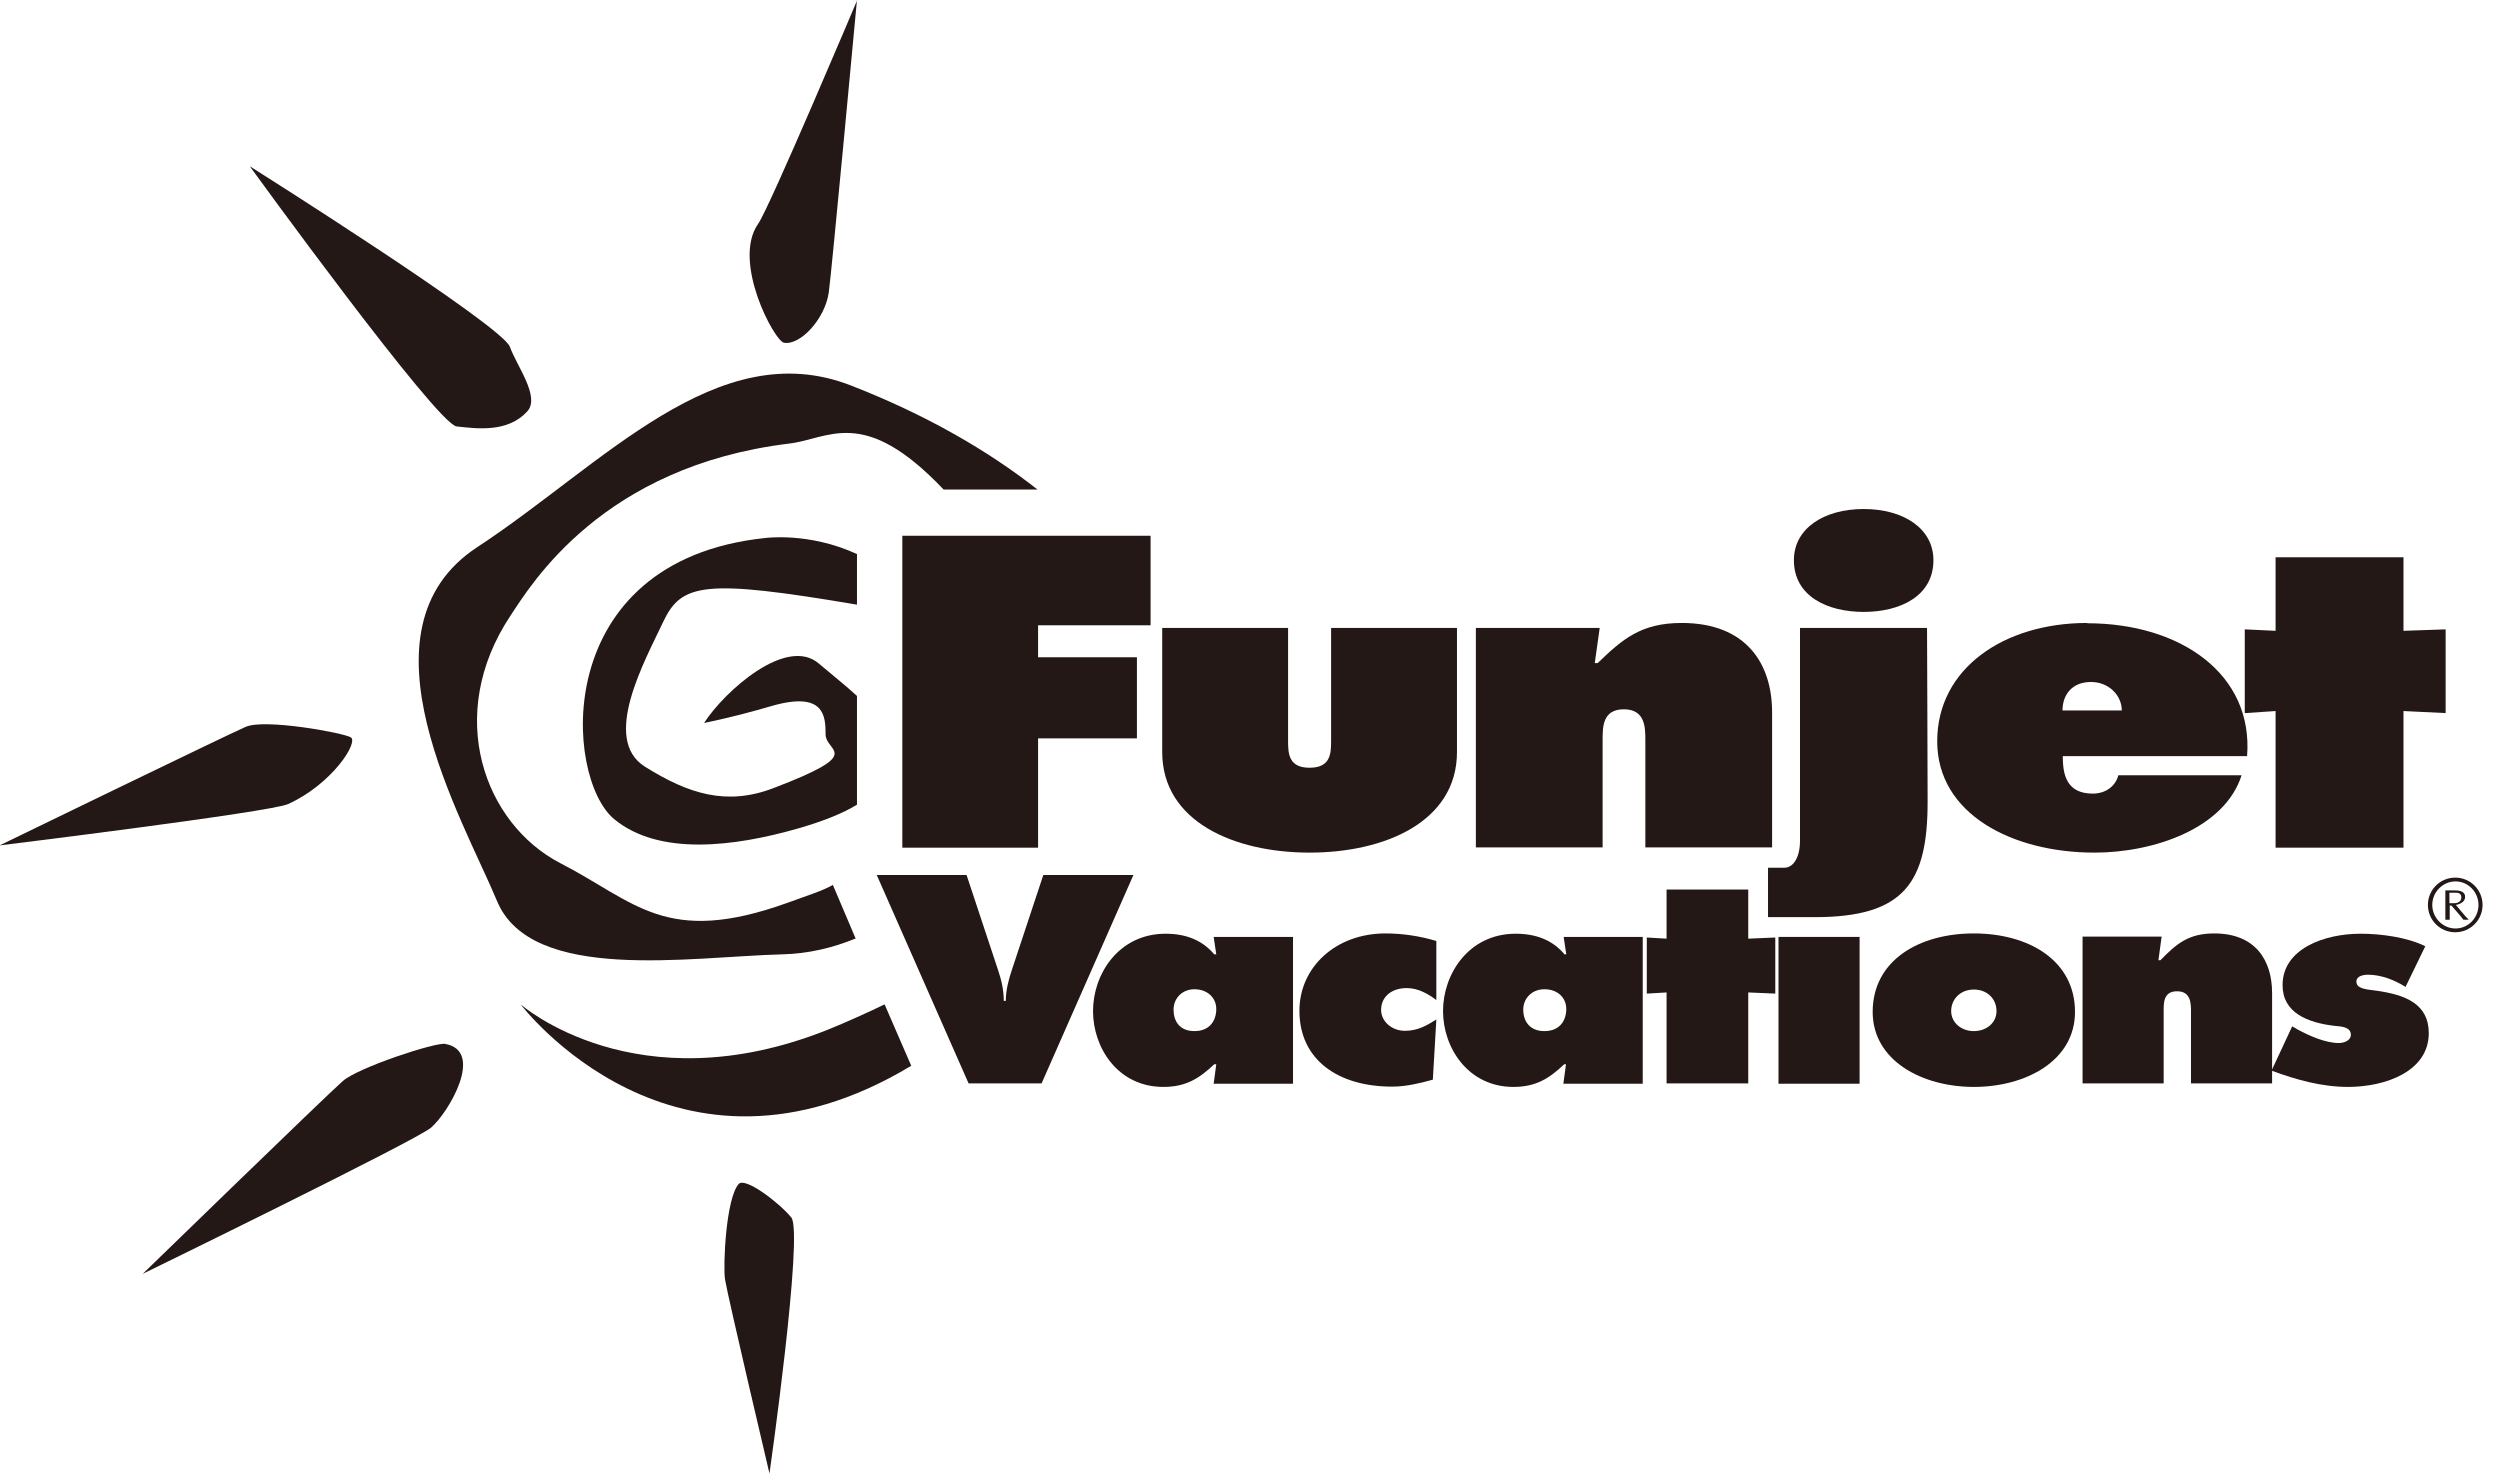
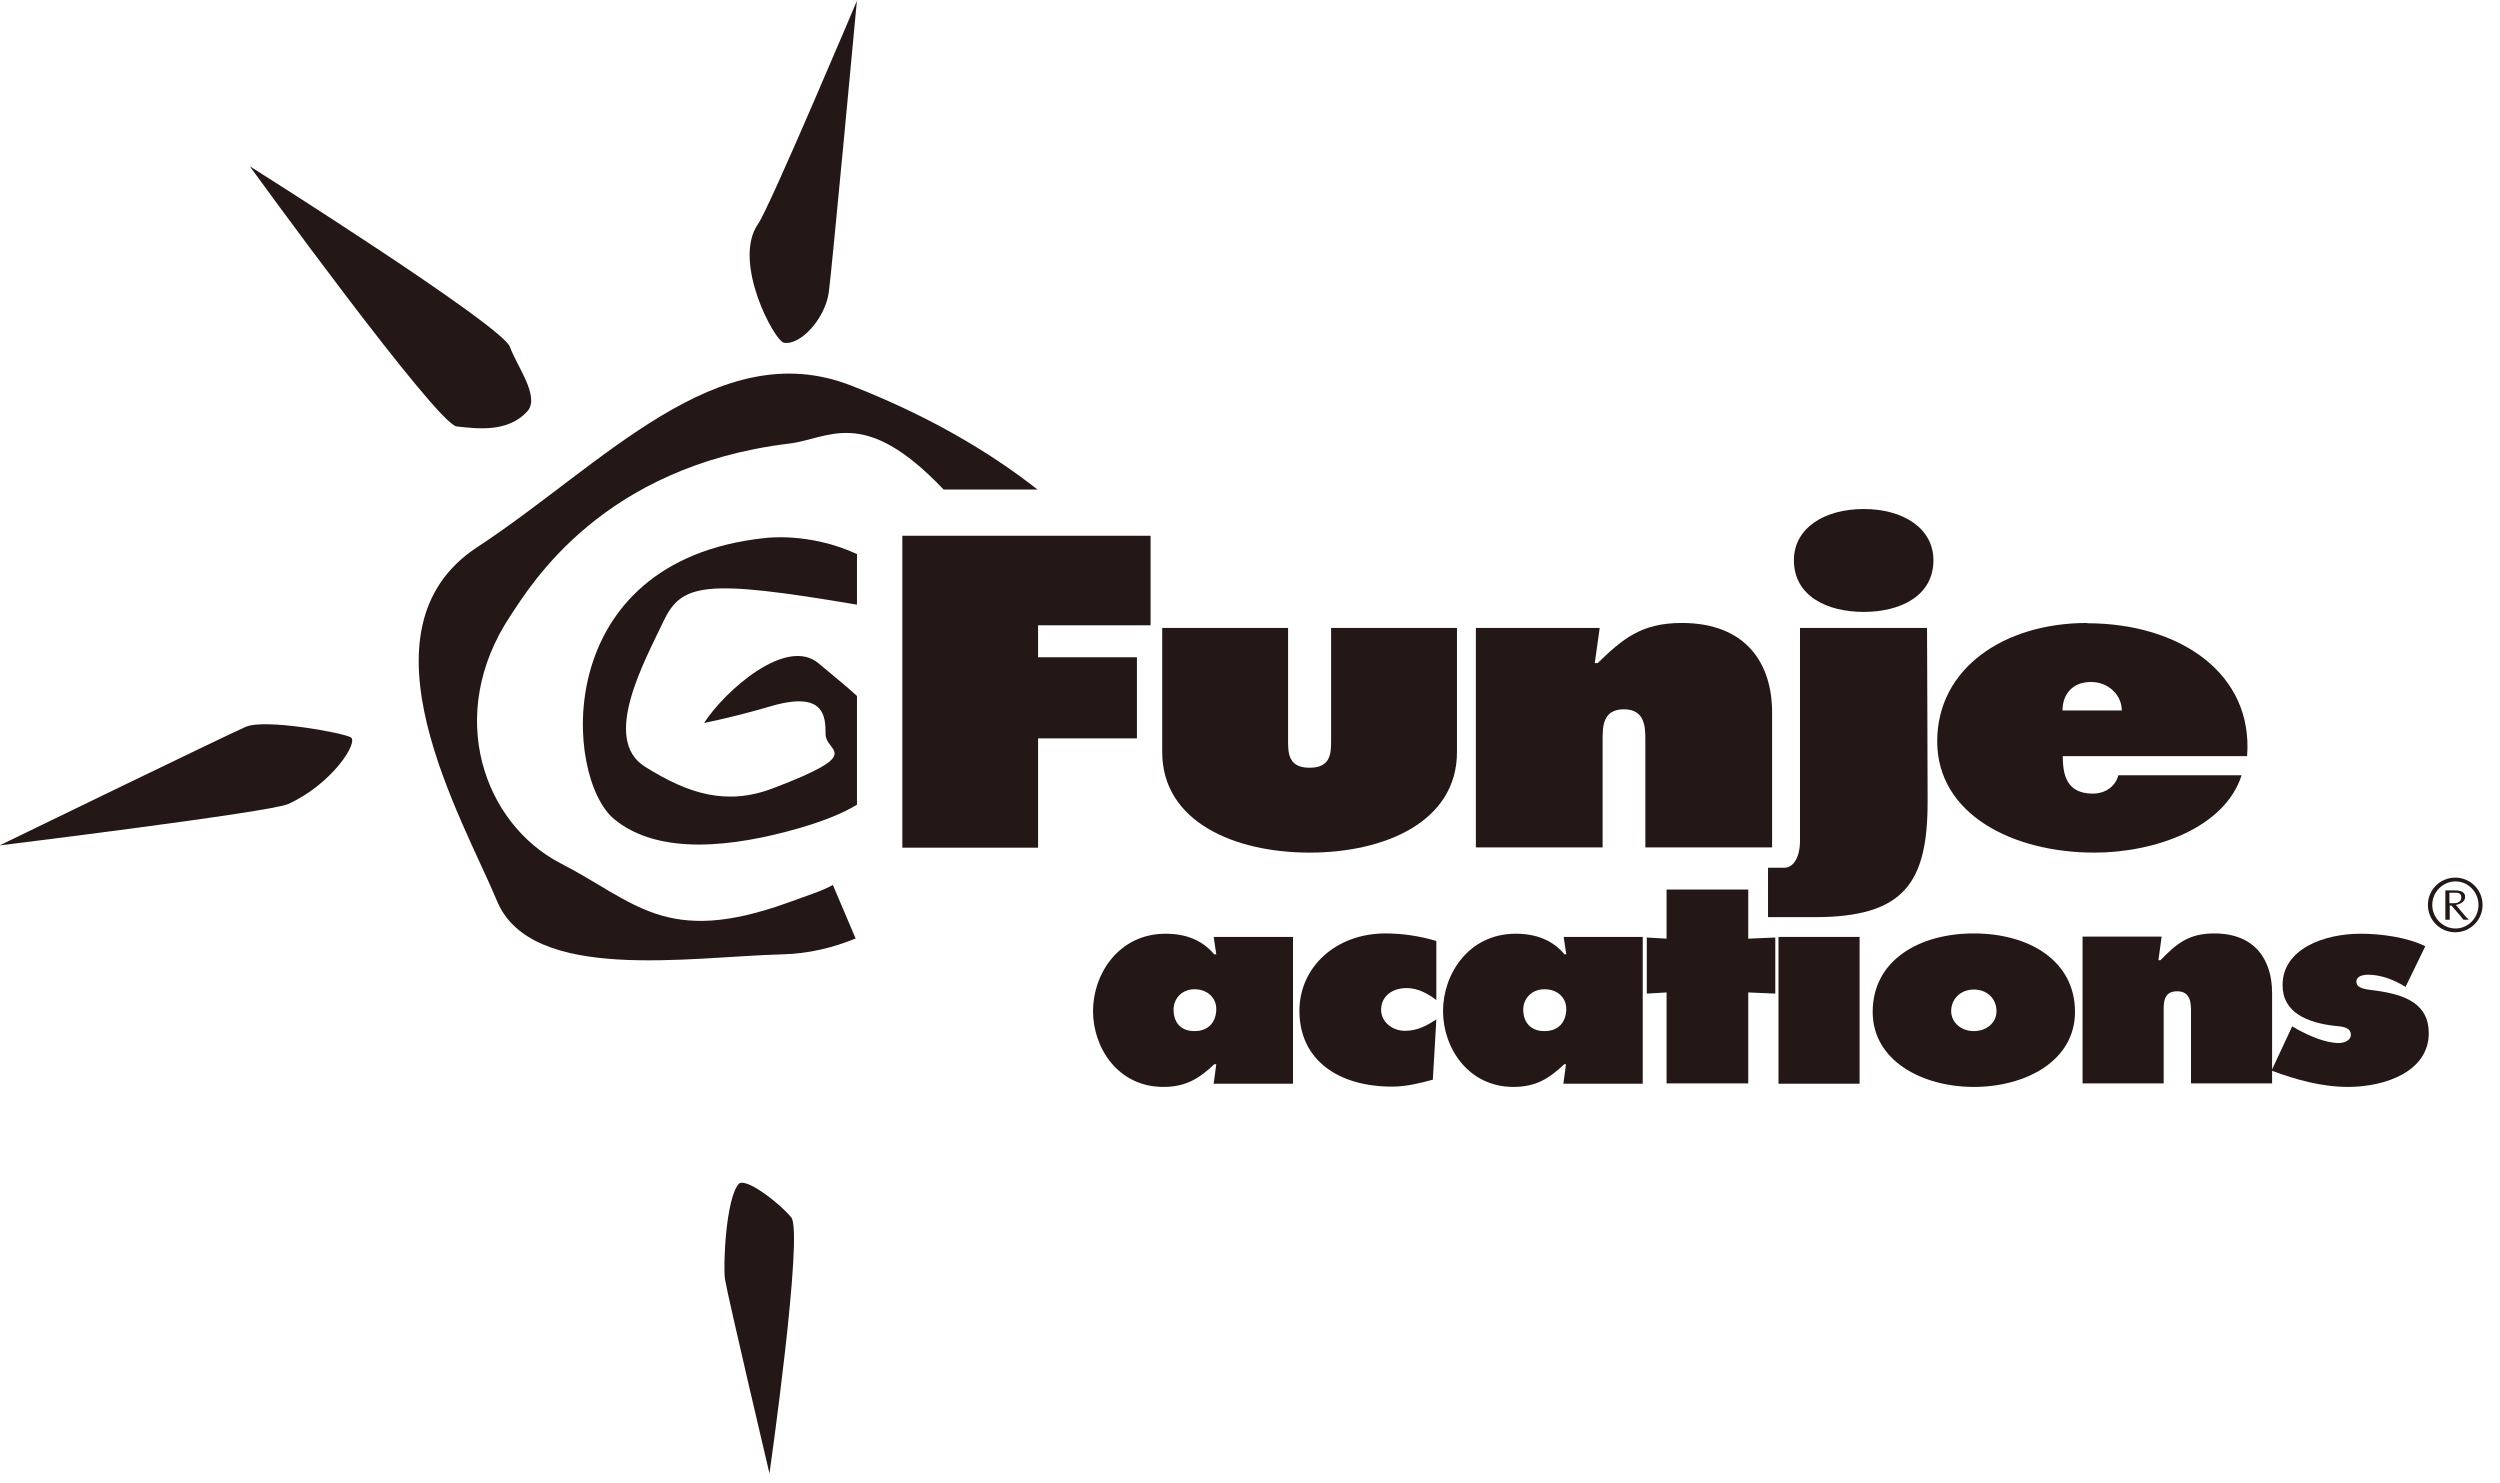
<svg xmlns="http://www.w3.org/2000/svg" viewBox="0 0 86 51" fill="none">
  <g clip-path="url(#clip0_276_11545)">
    <path d="M29.48 27.68C29.02 27.97 28.29 28.26 27.45 28.5C25.25 29.13 22.67 29.45 21.13 28.18C19.4 26.76 18.9 19.3 26.3 18.51C26.3 18.51 27.81 18.29 29.48 19.06V20.8C24.22 19.91 23.44 20.06 22.81 21.4C22.18 22.74 20.68 25.42 22.18 26.37C23.68 27.31 24.99 27.73 26.61 27.11C29.81 25.89 28.4 25.89 28.4 25.26C28.4 24.63 28.36 23.76 26.53 24.29C25.24 24.67 24.22 24.87 24.22 24.87C24.93 23.77 27.05 21.88 28.16 22.82C28.56 23.16 29.1 23.59 29.48 23.94V27.67V27.68Z" fill="#231815" />
    <path d="M29.44 32.28C28.67 32.6 27.81 32.81 26.9 32.83C23.75 32.91 18.28 33.83 17.1 31C15.92 28.16 12.08 21.66 16.42 18.82C20.75 15.98 24.68 11.47 29.27 13.26C31.89 14.28 34.01 15.52 35.69 16.84H32.46C29.7 13.93 28.52 15.1 27.14 15.26C20.73 16.04 18.28 20.09 17.56 21.18C15.28 24.61 16.67 28.34 19.27 29.69C21.87 31.03 22.9 32.56 27.08 31.06C27.82 30.79 28.31 30.64 28.65 30.44L29.44 32.3V32.28Z" fill="#231815" />
-     <path d="M31.35 36.66C23.21 41.57 17.91 34.55 17.91 34.55C17.91 34.55 21.88 38.06 28.48 35.42C29.08 35.18 29.92 34.8 30.43 34.55L31.35 36.67V36.66Z" fill="#231815" />
    <path d="M29.49 0C29.49 0 26.47 7.15 26.08 7.7C25.17 8.99 26.64 11.74 26.97 11.79C27.53 11.89 28.38 10.97 28.51 10.06C28.61 9.35 29.48 0 29.48 0" fill="#231815" />
    <path d="M26.47 50.69C26.47 50.69 27.65 42.4 27.22 41.88C26.79 41.36 25.63 40.48 25.41 40.73C24.97 41.23 24.87 43.54 24.94 44.01C25.06 44.71 26.47 50.69 26.47 50.69Z" fill="#231815" />
    <path d="M8.6 5.73C8.6 5.73 15.03 14.6 15.71 14.67C16.38 14.74 17.46 14.9 18.14 14.15C18.59 13.65 17.78 12.6 17.54 11.93C17.27 11.19 8.61 5.73 8.61 5.73" fill="#231815" />
-     <path d="M4.91 43.82C4.91 43.82 14.32 39.23 14.83 38.79C15.44 38.26 16.68 36.15 15.31 35.91C14.98 35.85 12.32 36.72 11.79 37.19C11.25 37.66 4.91 43.82 4.91 43.82Z" fill="#231815" />
    <path d="M-9.76585e-06 29.08C-9.76585e-06 29.08 9.29 27.94 9.91 27.66C11.43 26.97 12.36 25.51 12.06 25.36C11.76 25.2 9.12 24.72 8.46 25C7.81 25.28 -0.01 29.08 -0.01 29.08" fill="#231815" />
    <path d="M49.42 34.41C49.13 34.19 48.79 33.99 48.39 33.99C47.88 33.99 47.51 34.28 47.51 34.74C47.51 35.14 47.88 35.46 48.33 35.46C48.78 35.46 49.09 35.27 49.41 35.07L49.29 37.14C48.86 37.26 48.37 37.38 47.89 37.38C46.03 37.38 44.7 36.46 44.7 34.77C44.7 33.28 45.94 32.11 47.66 32.11C48.24 32.11 48.85 32.2 49.41 32.37V34.41H49.42Z" fill="#231815" />
    <path d="M53.79 32.23L53.88 32.83H53.82C53.41 32.34 52.84 32.12 52.14 32.12C50.52 32.12 49.64 33.51 49.64 34.78C49.64 36.05 50.51 37.39 52.06 37.39C52.85 37.39 53.3 37.09 53.81 36.61H53.87L53.78 37.28H56.51V32.23H53.78H53.79ZM53.13 35.47C52.62 35.47 52.4 35.13 52.4 34.73C52.4 34.36 52.68 34.03 53.13 34.03C53.58 34.03 53.88 34.32 53.88 34.71C53.88 35.1 53.66 35.47 53.13 35.47Z" fill="#231815" />
    <path d="M60.14 32.29L61.07 32.25V34.18L60.14 34.14V37.27H57.33V34.14L56.65 34.18V32.25L57.33 32.29V30.6H60.14V32.29Z" fill="#231815" />
    <path d="M63.97 32.23H61.18V37.28H63.97V32.23Z" fill="#231815" />
    <path d="M67.9 32.11C66.01 32.11 64.42 33.04 64.42 34.81C64.42 36.48 66.11 37.39 67.9 37.39C69.69 37.39 71.38 36.49 71.38 34.81C71.38 33.04 69.79 32.11 67.9 32.11ZM67.9 35.47C67.47 35.47 67.12 35.18 67.12 34.78C67.12 34.38 67.43 34.04 67.9 34.04C68.37 34.04 68.68 34.37 68.68 34.78C68.68 35.19 68.33 35.47 67.9 35.47Z" fill="#231815" />
    <path d="M74.26 33.03H74.32C74.86 32.48 75.27 32.11 76.17 32.11C77.6 32.11 78.16 33.05 78.16 34.16V37.27H75.37V34.81C75.37 34.52 75.37 34.1 74.89 34.1C74.41 34.1 74.43 34.52 74.43 34.81V37.27H71.64V32.22H74.36L74.25 33.03H74.26Z" fill="#231815" />
    <path d="M78.86 35.31L79.03 35.41C79.42 35.62 79.98 35.88 80.46 35.88C80.64 35.88 80.87 35.79 80.87 35.6C80.87 35.32 80.53 35.31 80.31 35.29C79.38 35.18 78.52 34.84 78.52 33.89C78.52 32.63 79.97 32.12 81.2 32.12C81.91 32.12 82.8 32.24 83.43 32.55L82.75 33.95C82.39 33.72 81.92 33.53 81.46 33.53C81.29 33.53 81.06 33.58 81.06 33.76C81.06 34.01 81.36 34.03 81.75 34.08C82.74 34.22 83.55 34.53 83.55 35.54C83.55 36.85 82.07 37.39 80.77 37.39C79.86 37.39 78.98 37.14 78.14 36.83L78.85 35.31H78.86Z" fill="#231815" />
    <path d="M44.31 21.6V25.5C44.31 25.94 44.34 26.41 45.05 26.41C45.76 26.41 45.79 25.94 45.79 25.5V21.6H50.12V25.87C50.12 28.26 47.65 29.33 45.05 29.33C42.45 29.33 39.98 28.26 39.98 25.87V21.6H44.31Z" fill="#231815" />
    <path d="M54.86 22.81H54.96C55.81 21.99 56.45 21.43 57.85 21.43C60.08 21.43 60.96 22.84 60.96 24.5V29.15H56.6V25.47C56.6 25.03 56.6 24.4 55.86 24.4C55.12 24.4 55.13 25.02 55.13 25.47V29.15H50.77V21.6H55.03L54.86 22.81Z" fill="#231815" />
    <path d="M71.8 21.43C68.94 21.43 66.64 22.99 66.64 25.5C66.64 28.01 69.23 29.33 72.05 29.33C74.11 29.33 76.53 28.49 77.11 26.67H72.87C72.78 27.03 72.45 27.3 71.99 27.3C71.07 27.3 70.96 26.62 70.96 26.01H77.3C77.52 23.18 75 21.44 71.8 21.44M70.95 24.44C70.95 23.91 71.27 23.46 71.93 23.46C72.55 23.46 72.99 23.93 72.99 24.44H70.94H70.95Z" fill="#231815" />
-     <path d="M82.68 21.7L84.13 21.65V24.53L82.68 24.46V29.16H78.28V24.46L77.22 24.53V21.65L78.28 21.7V19.17H82.68V21.7Z" fill="#231815" />
    <path d="M61.93 21.6H66.29C66.29 21.6 66.31 26.42 66.31 27.58C66.31 30.36 65.51 31.55 62.43 31.55H60.82V29.85C60.82 29.85 61.12 29.85 61.38 29.85C61.7 29.85 61.92 29.48 61.92 28.92V21.6H61.93Z" fill="#231815" />
-     <path d="M38.99 30.1L35.83 37.27H33.32L30.16 30.1H33.25L34.33 33.36C34.45 33.71 34.53 34.06 34.53 34.43H34.6C34.6 34.07 34.69 33.72 34.81 33.36L35.89 30.1H38.98H38.99Z" fill="#231815" />
    <path d="M41.75 32.23L41.84 32.83H41.77C41.36 32.34 40.79 32.12 40.1 32.12C38.48 32.12 37.6 33.51 37.6 34.78C37.6 36.05 38.46 37.39 40.02 37.39C40.81 37.39 41.26 37.09 41.77 36.61H41.84L41.75 37.28H44.48V32.23H41.75ZM41.09 35.47C40.58 35.47 40.37 35.13 40.37 34.73C40.37 34.36 40.65 34.03 41.09 34.03C41.53 34.03 41.84 34.32 41.84 34.71C41.84 35.1 41.62 35.47 41.09 35.47Z" fill="#231815" />
    <path d="M83.52 31.13C83.52 30.61 83.94 30.19 84.46 30.19C84.98 30.19 85.4 30.61 85.4 31.13C85.4 31.65 84.98 32.07 84.46 32.07C83.94 32.07 83.52 31.65 83.52 31.13ZM85.26 31.13C85.26 30.69 84.91 30.32 84.47 30.32C84.03 30.32 83.67 30.69 83.67 31.13C83.67 31.57 84.03 31.94 84.47 31.94C84.91 31.94 85.26 31.57 85.26 31.13ZM84.26 31.64C84.26 31.64 84.21 31.64 84.19 31.64C84.17 31.64 84.14 31.64 84.12 31.64V30.63H84.45C84.69 30.63 84.8 30.71 84.8 30.85C84.8 31.02 84.64 31.1 84.48 31.13L84.81 31.52L84.89 31.6L84.92 31.64C84.92 31.64 84.86 31.64 84.83 31.64C84.8 31.64 84.77 31.64 84.74 31.64C84.71 31.59 84.67 31.55 84.64 31.51L84.45 31.29L84.33 31.15H84.27V31.64H84.26ZM84.26 31.07H84.43C84.58 31.07 84.67 30.99 84.67 30.87C84.67 30.77 84.61 30.71 84.49 30.71H84.26V31.07Z" fill="#231815" />
    <path d="M31.04 18.43H39.58V21.51H35.71V22.61H39.11V25.4H35.71V29.16H31.04V18.43Z" fill="#231815" />
    <path d="M66.51 19.27C66.51 20.51 65.36 21.05 64.11 21.05C62.86 21.05 61.71 20.51 61.71 19.27C61.71 18.18 62.74 17.51 64.11 17.51C65.48 17.51 66.51 18.18 66.51 19.27Z" fill="#231815" />
  </g>
  <defs>
    <clipPath id="clip0_276_11545">
      <rect width="85.4" height="50.69" fill="white" />
    </clipPath>
  </defs>
</svg>